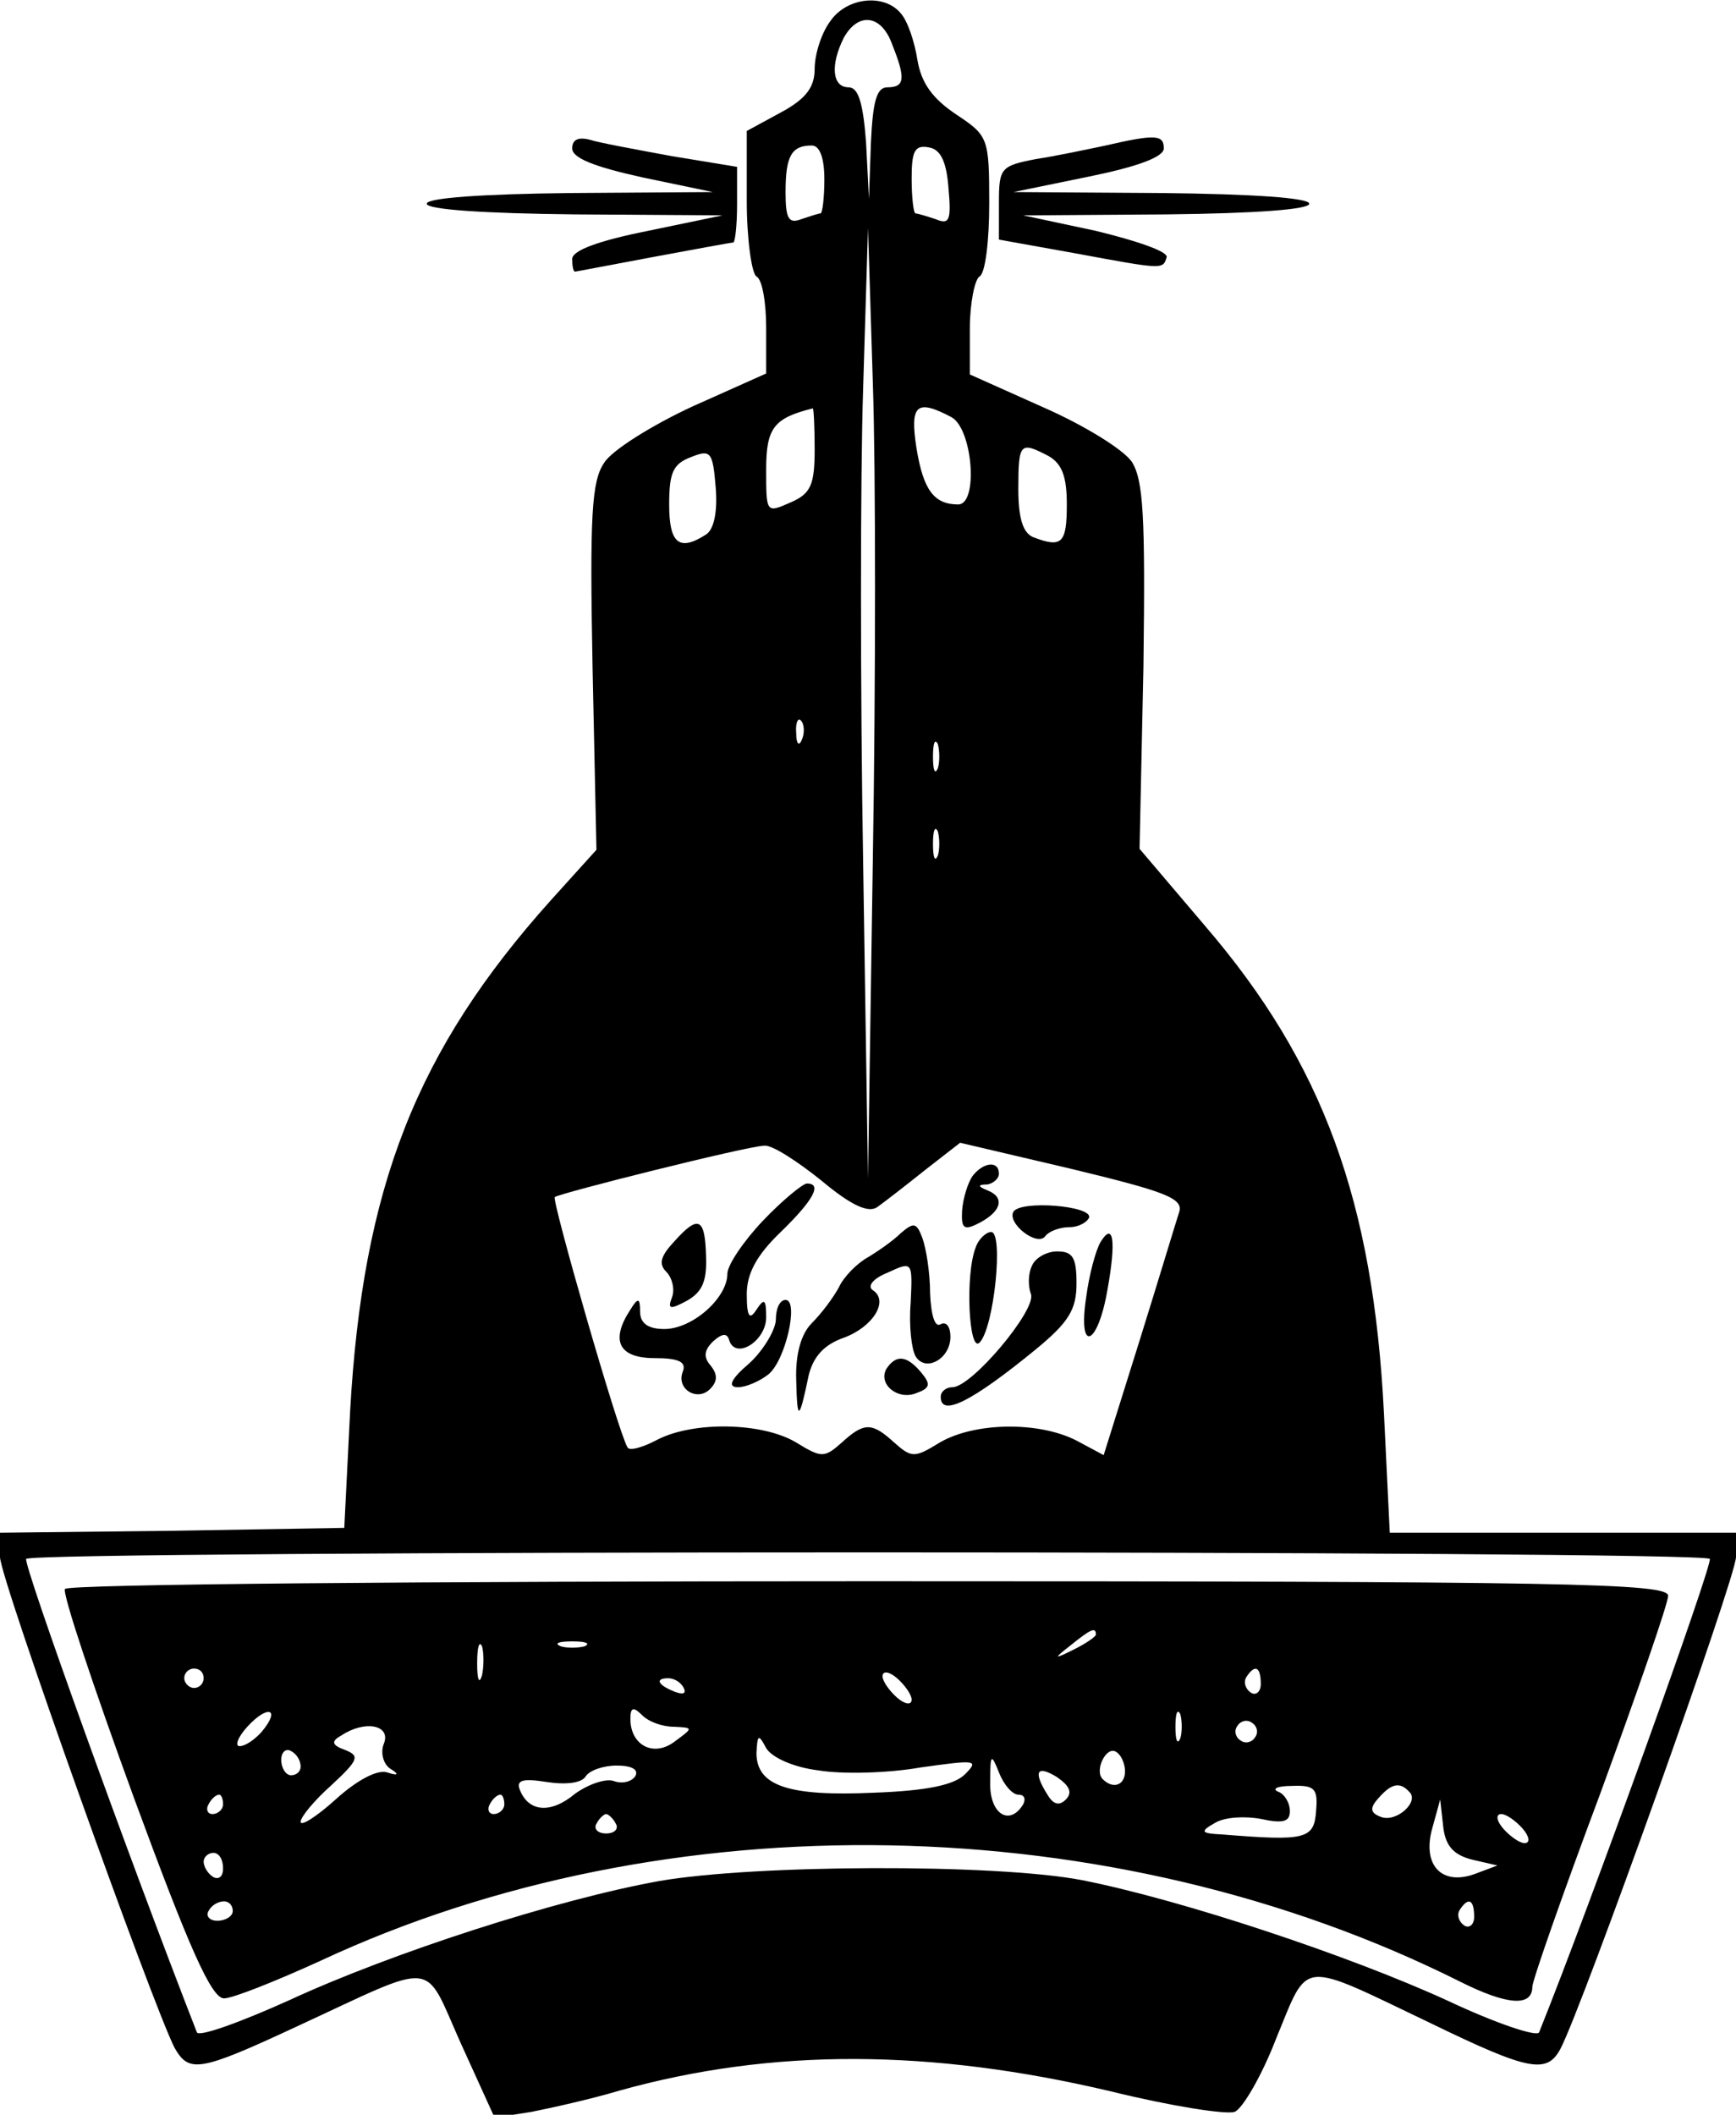
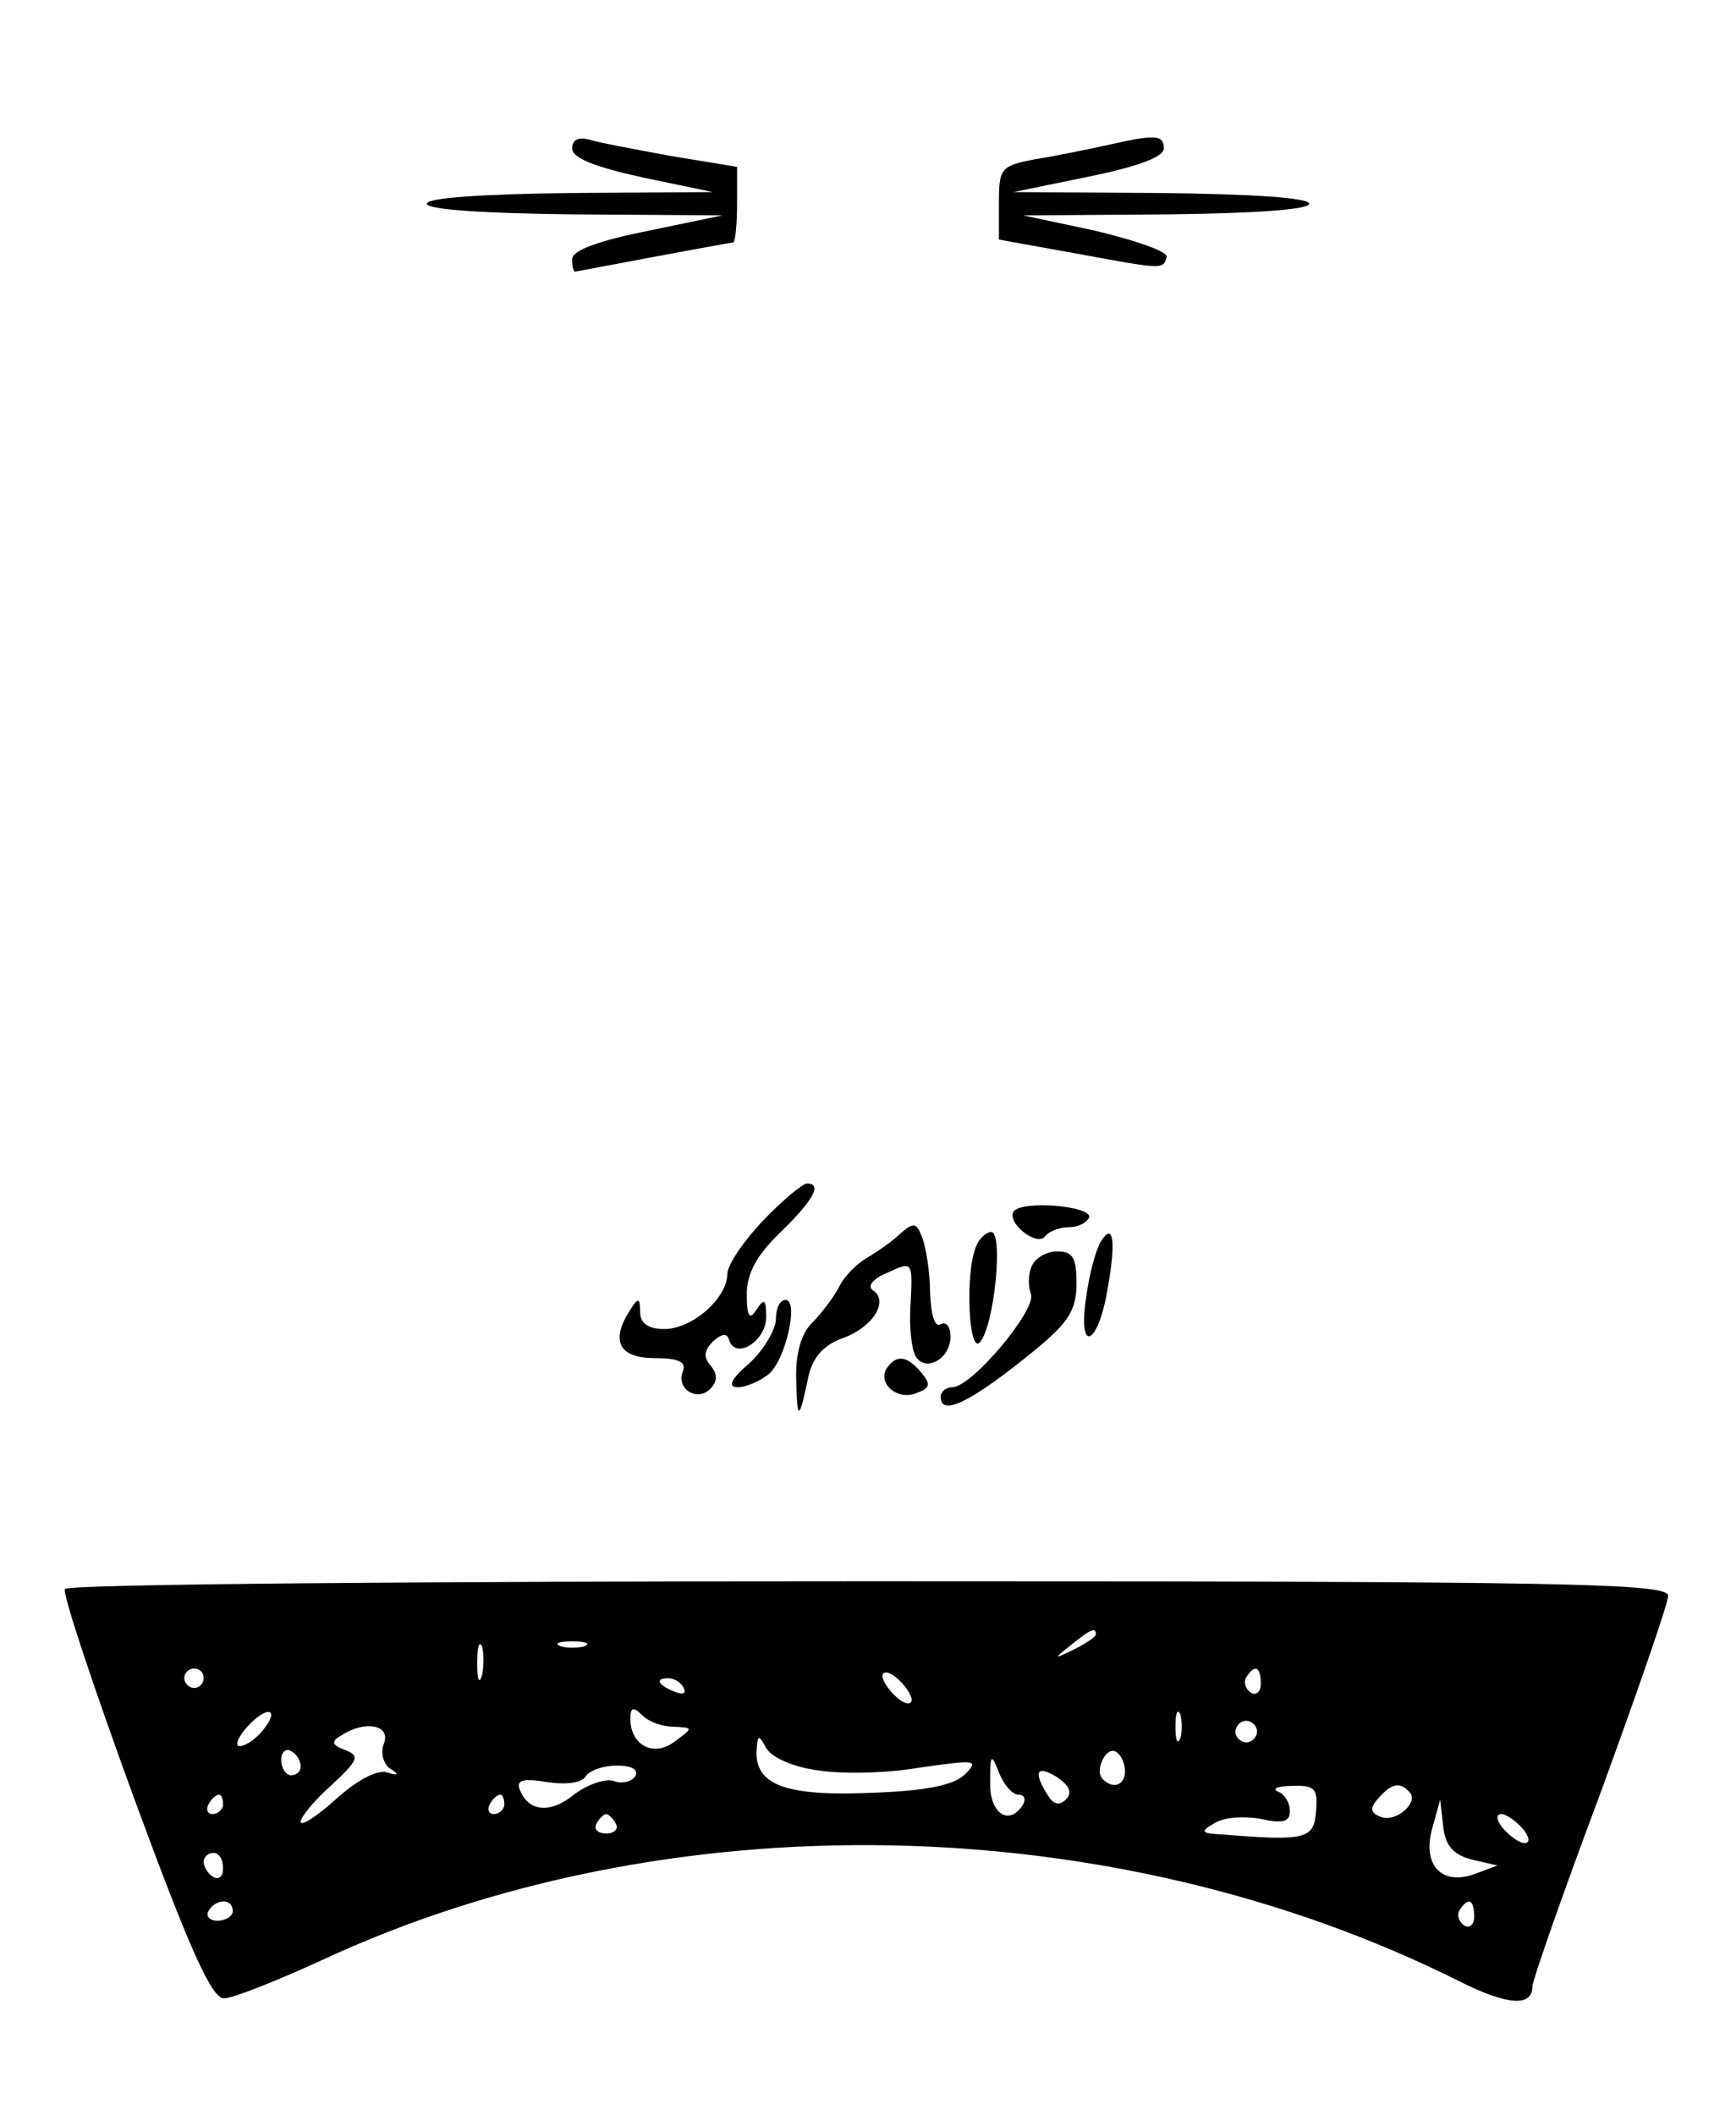
<svg xmlns="http://www.w3.org/2000/svg" version="1.0" width="179pt" height="218pt" viewBox="0 0 179 218" preserveAspectRatio="xMidYMid meet">
  <g transform="translate(0,218) scale(0.1,-0.1)" fill="#000000" stroke="none">
-     <path d="M856 2158 c-9 -12 -16 -34 -16 -49 0 -19 -9 -31 -35 -45 l-35 -19 0 -72 c0 -39 5 -75 10 -78 6 -3 10 -27 10 -53 l0 -47 -76 -34 c-41 -19 -83 -45 -91 -58 -13 -19 -15 -54 -12 -211 l4 -188 -47 -52 c-139 -155 -194 -296 -207 -527 l-6 -120 -177 -3 -178 -2 0 -25 c0 -22 157 -461 180 -506 15 -26 25 -25 126 22 147 68 130 70 169 -17 l35 -77 38 6 c20 4 61 13 91 22 158 44 321 43 507 -1 61 -15 118 -24 127 -21 8 3 28 37 43 76 34 82 22 81 160 15 101 -49 119 -52 133 -26 23 44 181 486 181 507 l0 25 -178 0 -179 0 -6 123 c-11 219 -63 361 -184 502 l-68 80 4 188 c2 155 0 192 -12 211 -9 13 -50 38 -91 56 l-76 34 0 47 c0 26 5 51 10 54 6 3 10 37 10 75 0 68 -1 70 -34 92 -24 16 -36 32 -40 56 -3 19 -10 40 -17 48 -17 21 -56 17 -73 -8z m64 -24 c14 -35 13 -44 -5 -44 -11 0 -15 -14 -17 -57 l-2 -58 -3 58 c-3 41 -8 57 -18 57 -17 0 -19 23 -5 51 15 27 39 24 50 -7z m-70 -139 c0 -19 -2 -35 -4 -35 -2 0 -11 -3 -20 -6 -13 -5 -16 1 -16 28 0 37 6 48 27 48 8 0 13 -12 13 -35z m128 -9 c3 -33 1 -38 -13 -32 -9 3 -19 6 -21 6 -2 0 -4 16 -4 36 0 28 3 35 18 32 12 -2 18 -15 20 -42z m-78 -691 l-5 -330 -5 325 c-3 179 -3 399 0 490 l5 165 5 -160 c3 -88 3 -308 0 -490z m-60 422 c0 -37 -4 -46 -25 -55 -25 -11 -25 -11 -25 34 0 43 8 53 48 63 1 1 2 -19 2 -42z m141 33 c22 -12 28 -90 7 -90 -25 0 -36 15 -43 58 -7 45 0 51 36 32z m-253 -121 c-28 -18 -38 -9 -38 31 0 33 4 42 23 49 20 8 22 5 25 -32 2 -25 -2 -43 -10 -48z m353 81 c14 -8 19 -21 19 -50 0 -40 -5 -45 -34 -34 -11 4 -16 19 -16 50 0 48 2 49 31 34z m-254 -292 c-3 -8 -6 -5 -6 6 -1 11 2 17 5 13 3 -3 4 -12 1 -19z m140 -30 c-3 -7 -5 -2 -5 12 0 14 2 19 5 13 2 -7 2 -19 0 -25z m0 -90 c-3 -7 -5 -2 -5 12 0 14 2 19 5 13 2 -7 2 -19 0 -25z m-120 -335 c31 -26 49 -34 58 -27 7 5 29 22 49 38 l36 28 115 -27 c95 -23 115 -30 111 -44 -3 -9 -21 -69 -41 -133 l-37 -118 -28 15 c-39 20 -105 19 -141 -2 -26 -16 -29 -16 -47 0 -23 21 -31 21 -54 0 -18 -16 -21 -16 -47 0 -35 21 -106 22 -143 3 -15 -8 -29 -12 -31 -8 -10 17 -78 254 -75 258 5 4 196 52 216 53 8 1 34 -16 59 -36z m916 -390 c3 -6 -123 -356 -176 -488 -2 -5 -44 9 -93 32 -102 47 -277 105 -379 125 -90 17 -337 16 -435 -1 -106 -19 -276 -74 -382 -123 -51 -23 -93 -38 -95 -33 -71 182 -179 482 -176 488 5 9 1731 9 1736 0z" />
-     <path d="M1003 968 c-5 -7 -10 -23 -11 -36 -1 -19 2 -21 19 -12 22 12 25 26 7 33 -10 4 -10 6 0 6 6 1 12 6 12 11 0 14 -16 12 -27 -2z" />
    <path d="M787 922 c-20 -21 -37 -46 -37 -55 0 -25 -36 -57 -65 -57 -17 0 -25 6 -25 18 0 14 -2 15 -10 2 -21 -32 -12 -50 25 -50 25 0 33 -4 29 -14 -7 -18 15 -31 28 -18 8 8 8 15 1 24 -8 9 -7 16 2 25 10 9 15 9 17 1 7 -20 38 0 38 24 0 19 -2 20 -10 8 -7 -11 -10 -8 -10 16 0 21 10 40 35 64 34 33 43 50 27 50 -4 0 -25 -17 -45 -38z" />
    <path d="M1045 931 c-7 -12 25 -37 33 -25 4 5 15 9 25 9 9 0 18 5 20 10 3 12 -70 18 -78 6z" />
-     <path d="M695 900 c-14 -15 -16 -23 -8 -31 6 -6 9 -18 6 -26 -5 -13 -2 -13 15 -4 16 9 21 20 20 46 -1 40 -8 43 -33 15z" />
    <path d="M929 909 c-8 -8 -24 -19 -34 -25 -11 -6 -25 -20 -30 -31 -6 -11 -18 -27 -28 -37 -11 -11 -17 -32 -16 -59 1 -43 3 -42 13 6 5 19 16 31 36 38 30 11 47 38 30 49 -6 4 0 12 15 18 26 12 26 12 24 -31 -2 -24 1 -48 5 -55 10 -17 36 -3 36 20 0 10 -4 16 -10 13 -6 -4 -10 9 -11 32 0 21 -4 46 -8 57 -6 16 -9 16 -22 5z" />
    <path d="M1006 894 c-11 -28 -7 -109 4 -98 15 15 25 114 12 114 -5 0 -13 -7 -16 -16z" />
    <path d="M1135 900 c-5 -8 -12 -34 -15 -57 -9 -59 12 -51 22 8 9 50 6 70 -7 49z" />
    <path d="M1064 875 c-4 -8 -4 -21 -1 -29 6 -16 -61 -96 -81 -96 -6 0 -12 -4 -12 -10 0 -21 32 -5 98 49 34 28 42 41 42 68 0 27 -4 33 -20 33 -11 0 -23 -7 -26 -15z" />
    <path d="M800 820 c0 -10 -12 -31 -27 -45 -20 -17 -23 -25 -12 -25 8 0 22 6 31 13 18 14 32 77 18 77 -6 0 -10 -9 -10 -20z" />
-     <path d="M914 769 c-9 -16 12 -33 31 -25 14 5 15 9 5 21 -15 18 -26 19 -36 4z" />
+     <path d="M914 769 c-9 -16 12 -33 31 -25 14 5 15 9 5 21 -15 18 -26 19 -36 4" />
    <path d="M67 542 c-3 -4 29 -100 71 -215 57 -155 80 -207 93 -207 9 0 54 18 100 39 356 166 816 158 1175 -22 48 -24 74 -26 74 -5 0 6 31 95 70 199 38 104 70 196 70 204 0 13 -103 15 -824 15 -454 0 -827 -3 -829 -8z m1063 -47 c0 -2 -10 -9 -22 -15 -22 -11 -22 -10 -4 4 21 17 26 19 26 11z m-633 -42 c-3 -10 -5 -4 -5 12 0 17 2 24 5 18 2 -7 2 -21 0 -30z m106 30 c-7 -2 -19 -2 -25 0 -7 3 -2 5 12 5 14 0 19 -2 13 -5z m-393 -33 c0 -5 -4 -10 -10 -10 -5 0 -10 5 -10 10 0 6 5 10 10 10 6 0 10 -4 10 -10z m730 -22 c0 -6 -7 -5 -15 2 -8 7 -15 17 -15 22 0 6 7 5 15 -2 8 -7 15 -17 15 -22z m360 16 c0 -8 -5 -12 -10 -9 -6 4 -8 11 -5 16 9 14 15 11 15 -7z m-595 -4 c3 -6 -1 -7 -9 -4 -18 7 -21 14 -7 14 6 0 13 -4 16 -10z m-435 -45 c-7 -8 -17 -15 -23 -15 -5 0 -2 9 8 20 21 23 35 19 15 -5z m425 5 c20 -1 20 -1 1 -15 -22 -17 -46 -4 -46 23 0 12 3 13 12 4 7 -7 21 -12 33 -12z m522 -12 c-3 -7 -5 -2 -5 12 0 14 2 19 5 13 2 -7 2 -19 0 -25z m77 1 c-3 -5 -10 -7 -15 -3 -5 3 -7 10 -3 15 3 5 10 7 15 3 5 -3 7 -10 3 -15z m-898 -6 c-4 -9 -1 -21 6 -26 10 -6 9 -8 -3 -4 -10 3 -31 -8 -53 -28 -20 -18 -36 -28 -36 -23 0 5 14 22 32 38 28 26 29 30 14 36 -14 5 -15 9 -4 15 24 16 51 11 44 -8z m448 -28 c24 -4 71 -3 105 3 57 8 61 8 46 -7 -11 -11 -39 -17 -94 -19 -88 -4 -121 7 -121 41 1 19 2 20 10 5 6 -10 29 -20 54 -23z m-534 4 c0 -5 -4 -9 -10 -9 -5 0 -10 7 -10 16 0 8 5 12 10 9 6 -3 10 -10 10 -16z m850 -5 c0 -14 -12 -19 -23 -8 -9 9 4 35 14 28 5 -3 9 -12 9 -20z m-110 -24 c6 0 8 -4 5 -10 -14 -23 -35 -10 -34 23 0 29 1 30 9 10 5 -13 14 -23 20 -23z m-395 19 c-4 -6 -14 -8 -22 -5 -8 3 -26 -3 -40 -13 -25 -21 -48 -19 -57 4 -4 10 3 12 28 8 20 -3 36 -1 40 6 4 6 18 11 32 11 15 0 23 -4 19 -11z m444 -24 c-7 -7 -13 -5 -19 5 -15 24 -11 31 10 18 13 -9 16 -16 9 -23z m258 -12 c-2 -29 -11 -31 -97 -24 -22 1 -23 3 -7 12 10 6 31 7 47 4 23 -5 30 -3 30 8 0 9 -6 18 -12 20 -7 3 -1 6 14 6 24 1 27 -3 25 -26z m96 20 c11 -10 -13 -32 -29 -26 -11 4 -12 9 -3 19 13 15 22 18 32 7z m-1223 -13 c0 -5 -5 -10 -11 -10 -5 0 -7 5 -4 10 3 6 8 10 11 10 2 0 4 -4 4 -10z m290 0 c0 -5 -5 -10 -11 -10 -5 0 -7 5 -4 10 3 6 8 10 11 10 2 0 4 -4 4 -10z m998 -57 l26 -6 -24 -9 c-34 -12 -54 10 -43 48 l8 29 3 -27 c2 -20 10 -30 30 -35z m-883 37 c3 -5 -1 -10 -10 -10 -9 0 -13 5 -10 10 3 6 8 10 10 10 2 0 7 -4 10 -10z m935 -5 c7 -8 8 -15 2 -15 -5 0 -15 7 -22 15 -7 8 -8 15 -2 15 5 0 15 -7 22 -15z m-1340 -41 c0 -8 -4 -12 -10 -9 -5 3 -10 10 -10 16 0 5 5 9 10 9 6 0 10 -7 10 -16z m10 -44 c0 -5 -7 -10 -16 -10 -8 0 -12 5 -9 10 3 6 10 10 16 10 5 0 9 -4 9 -10z m1280 -6 c0 -8 -5 -12 -10 -9 -6 4 -8 11 -5 16 9 14 15 11 15 -7z" />
    <path d="M590 2027 c0 -10 23 -19 73 -30 l72 -15 -147 -1 c-91 -1 -148 -5 -148 -11 0 -6 58 -10 153 -11 l152 -1 -77 -16 c-50 -10 -78 -20 -78 -29 0 -7 1 -13 3 -13 1 0 37 7 80 15 43 8 81 15 83 15 2 0 4 18 4 39 l0 39 -67 11 c-38 7 -76 14 -85 17 -12 3 -18 0 -18 -9z" />
    <path d="M1140 2030 c-19 -4 -52 -11 -72 -14 -36 -7 -38 -9 -38 -45 l0 -38 78 -14 c92 -17 91 -17 95 -4 1 6 -32 17 -73 27 l-75 16 148 1 c91 1 147 5 147 11 0 6 -58 10 -152 11 l-153 1 78 16 c49 10 77 20 77 29 0 14 -8 15 -60 3z" />
  </g>
</svg>